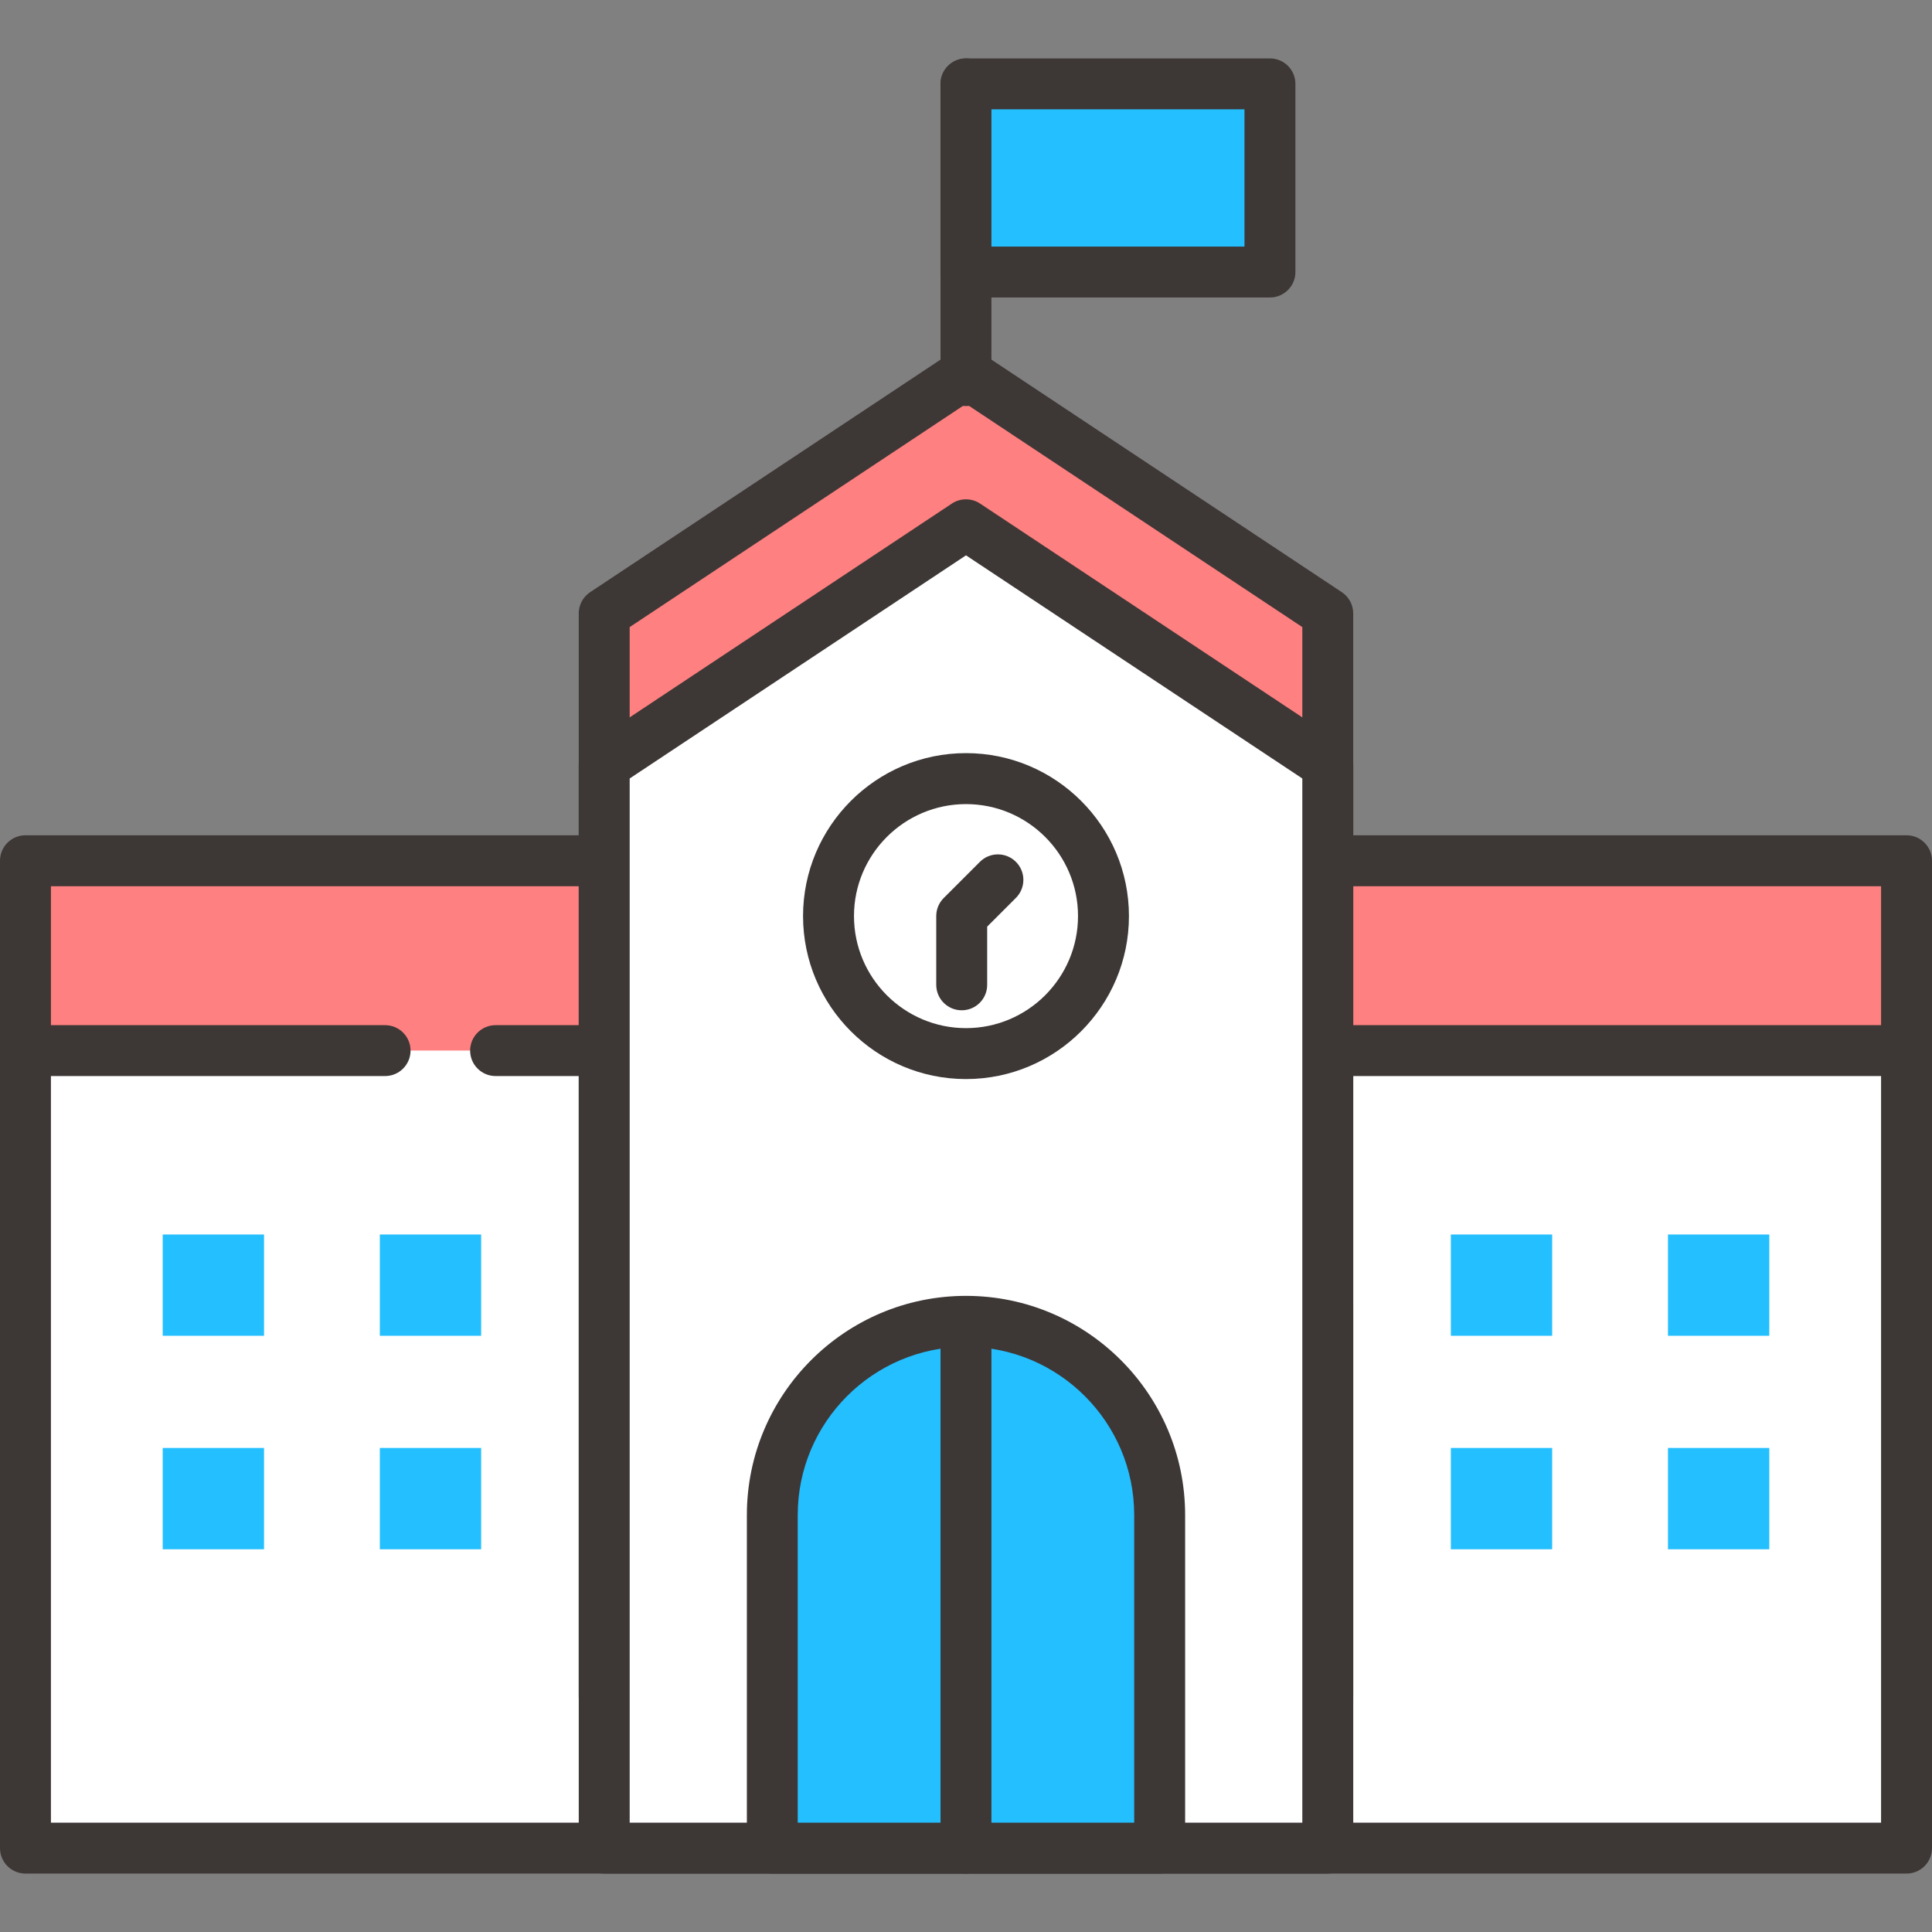
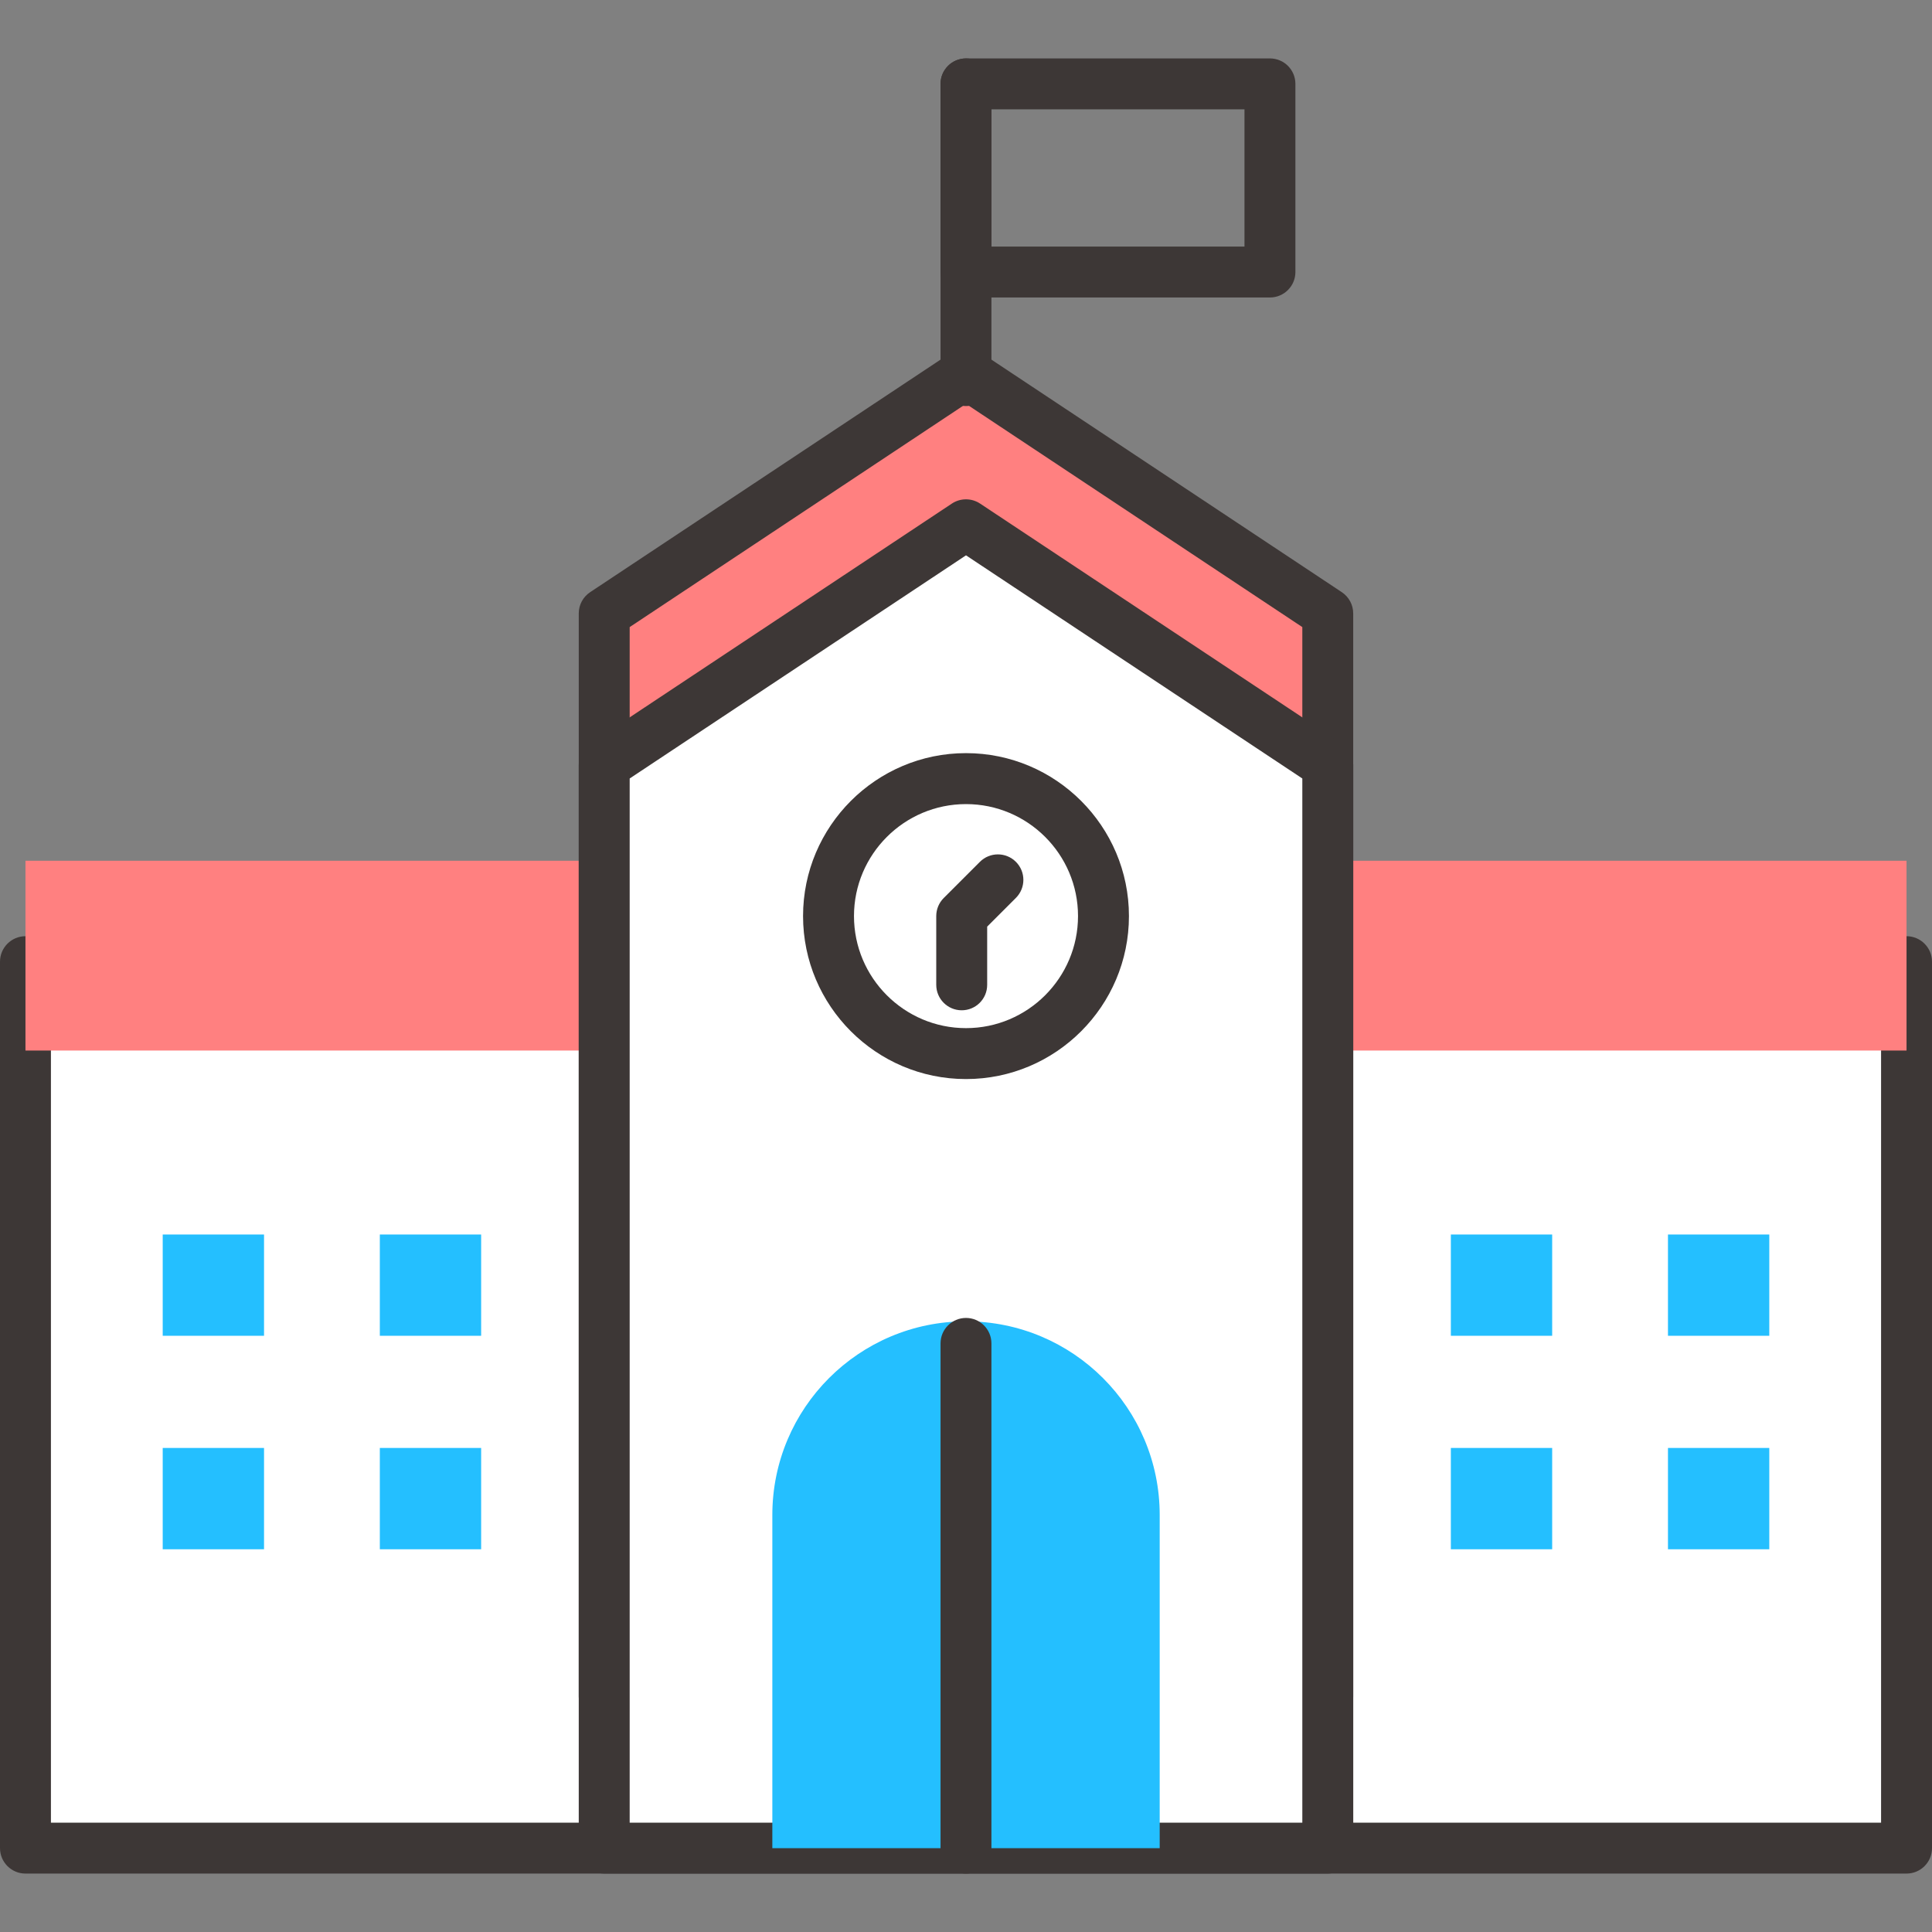
<svg xmlns="http://www.w3.org/2000/svg" version="1.1" id="Layer_1" x="0px" y="0px" width="50px" height="50px" viewBox="0 0 50 50" enable-background="new 0 0 50 50" xml:space="preserve">
  <rect x="0" y="0" width="50" height="50" fill="#808080" stroke="none" />
  <g>
    <g>
      <g>
        <g>
          <g>
            <g>
              <rect x="0.659" y="24.888" fill="#FFFFFF" width="48.682" height="22.942" />
              <path fill="#3D3736" d="M49.341,48.488H0.659C0.295,48.488,0,48.193,0,47.83V24.888c0-0.363,0.295-0.659,0.659-0.659h48.682        c0.364,0,0.659,0.296,0.659,0.659V47.83C50,48.193,49.705,48.488,49.341,48.488z M1.318,47.171h47.364V25.547H1.318V47.171z" />
            </g>
            <g>
              <polyline fill="#FF8080" points="9.966,27.188 0.659,27.188 0.659,22.276 49.341,22.276 49.341,27.188 12.826,27.188               " />
-               <path fill="#3D3736" d="M49.341,27.848H12.826c-0.364,0-0.659-0.295-0.659-0.659c0-0.363,0.295-0.658,0.659-0.658h35.856        v-3.595H1.318v3.595h8.648c0.364,0,0.659,0.295,0.659,0.658c0,0.364-0.295,0.659-0.659,0.659H0.659        C0.295,27.848,0,27.553,0,27.188v-4.912c0-0.363,0.295-0.659,0.659-0.659h48.682c0.364,0,0.659,0.296,0.659,0.659v4.912        C50,27.553,49.705,27.848,49.341,27.848z" />
            </g>
            <g>
              <g>
                <polygon fill="#FF8080" points="34.362,15.876 25,9.662 15.637,15.876 15.637,43.911 34.362,43.911        " />
                <path fill="#3D3736" d="M34.362,44.569H15.637c-0.364,0-0.659-0.295-0.659-0.658V15.876c0-0.222,0.11-0.427,0.294-0.55         l9.363-6.214c0.221-0.146,0.508-0.146,0.729,0l9.363,6.214c0.184,0.123,0.294,0.328,0.294,0.55v28.035         C35.021,44.274,34.727,44.569,34.362,44.569z M16.296,43.252h17.408V16.229L25,10.452l-8.704,5.777V43.252z" />
              </g>
              <g>
                <polygon fill="#FFFFFF" points="34.362,19.795 25,13.581 15.637,19.795 15.637,47.83 34.362,47.83        " />
                <path fill="#3D3736" d="M34.362,48.488H15.637c-0.364,0-0.659-0.295-0.659-0.658V19.795c0-0.222,0.11-0.428,0.294-0.55         l9.363-6.213c0.221-0.146,0.508-0.146,0.729,0l9.364,6.213c0.184,0.122,0.294,0.328,0.294,0.55V47.83         C35.021,48.193,34.727,48.488,34.362,48.488z M16.296,47.171h17.408V20.147L25,14.372l-8.704,5.775V47.171z" />
              </g>
            </g>
            <path fill="#3D3736" d="M25,10.509c-0.364,0-0.659-0.295-0.659-0.659V2.171c0-0.364,0.295-0.659,0.659-0.659       c0.364,0,0.658,0.295,0.658,0.659V9.85C25.658,10.214,25.364,10.509,25,10.509z" />
            <g>
-               <rect x="25" y="2.171" fill="#24BFFF" width="7.866" height="4.869" />
              <path fill="#3D3736" d="M32.866,7.699H25c-0.364,0-0.659-0.296-0.659-0.659V2.171c0-0.364,0.295-0.659,0.659-0.659h7.866        c0.364,0,0.659,0.295,0.659,0.659V7.04C33.525,7.403,33.23,7.699,32.866,7.699z M25.658,6.381h6.549V2.829h-6.549V6.381z" />
            </g>
          </g>
          <g>
            <g>
              <rect x="4.211" y="31.949" fill="#24BFFF" width="2.622" height="2.621" />
              <rect x="9.83" y="31.949" fill="#24BFFF" width="2.622" height="2.621" />
            </g>
            <g>
              <rect x="37.548" y="31.949" fill="#24BFFF" width="2.622" height="2.621" />
              <rect x="43.167" y="31.949" fill="#24BFFF" width="2.622" height="2.621" />
            </g>
          </g>
          <g>
            <g>
              <rect x="4.211" y="37.473" fill="#24BFFF" width="2.622" height="2.622" />
              <rect x="9.83" y="37.473" fill="#24BFFF" width="2.622" height="2.622" />
            </g>
            <g>
              <rect x="37.548" y="37.473" fill="#24BFFF" width="2.622" height="2.622" />
              <rect x="43.167" y="37.473" fill="#24BFFF" width="2.622" height="2.622" />
            </g>
          </g>
        </g>
        <g>
          <circle fill="#FFFFFF" cx="25" cy="23.708" r="3.558" />
          <path fill="#3D3736" d="M25,27.926c-2.325,0-4.217-1.893-4.217-4.218c0-2.324,1.892-4.217,4.217-4.217s4.217,1.893,4.217,4.217      C29.217,26.033,27.325,27.926,25,27.926z M25,20.81c-1.599,0-2.899,1.301-2.899,2.898c0,1.599,1.301,2.9,2.899,2.9      s2.899-1.302,2.899-2.9C27.899,22.11,26.599,20.81,25,20.81z" />
        </g>
        <g>
          <path fill="#24BFFF" d="M25,34.196c-2.768,0-5.012,2.244-5.012,5.013v8.621h10.025v-8.621C30.013,36.44,27.769,34.196,25,34.196      z" />
-           <path fill="#3D3736" d="M30.013,48.488H19.988c-0.364,0-0.659-0.295-0.659-0.658v-8.621c0-3.128,2.544-5.672,5.671-5.672      c3.128,0,5.671,2.544,5.671,5.672v8.621C30.671,48.193,30.376,48.488,30.013,48.488z M20.646,47.171h8.707v-7.962      c0-2.401-1.953-4.354-4.354-4.354s-4.354,1.953-4.354,4.354V47.171z" />
        </g>
        <path fill="#3D3736" d="M24.889,26.146c-0.364,0-0.659-0.295-0.659-0.659v-1.779c0-0.175,0.069-0.342,0.192-0.466l0.937-0.937     c0.257-0.258,0.675-0.258,0.933,0c0.257,0.257,0.257,0.674,0,0.932l-0.744,0.744v1.506     C25.548,25.852,25.253,26.146,24.889,26.146z" />
      </g>
      <path fill="#3D3736" d="M25,48.488c-0.364,0-0.659-0.295-0.659-0.658V34.767c0-0.364,0.295-0.659,0.659-0.659    c0.364,0,0.658,0.295,0.658,0.659V47.83C25.658,48.193,25.364,48.488,25,48.488z" />
    </g>
  </g>
</svg>